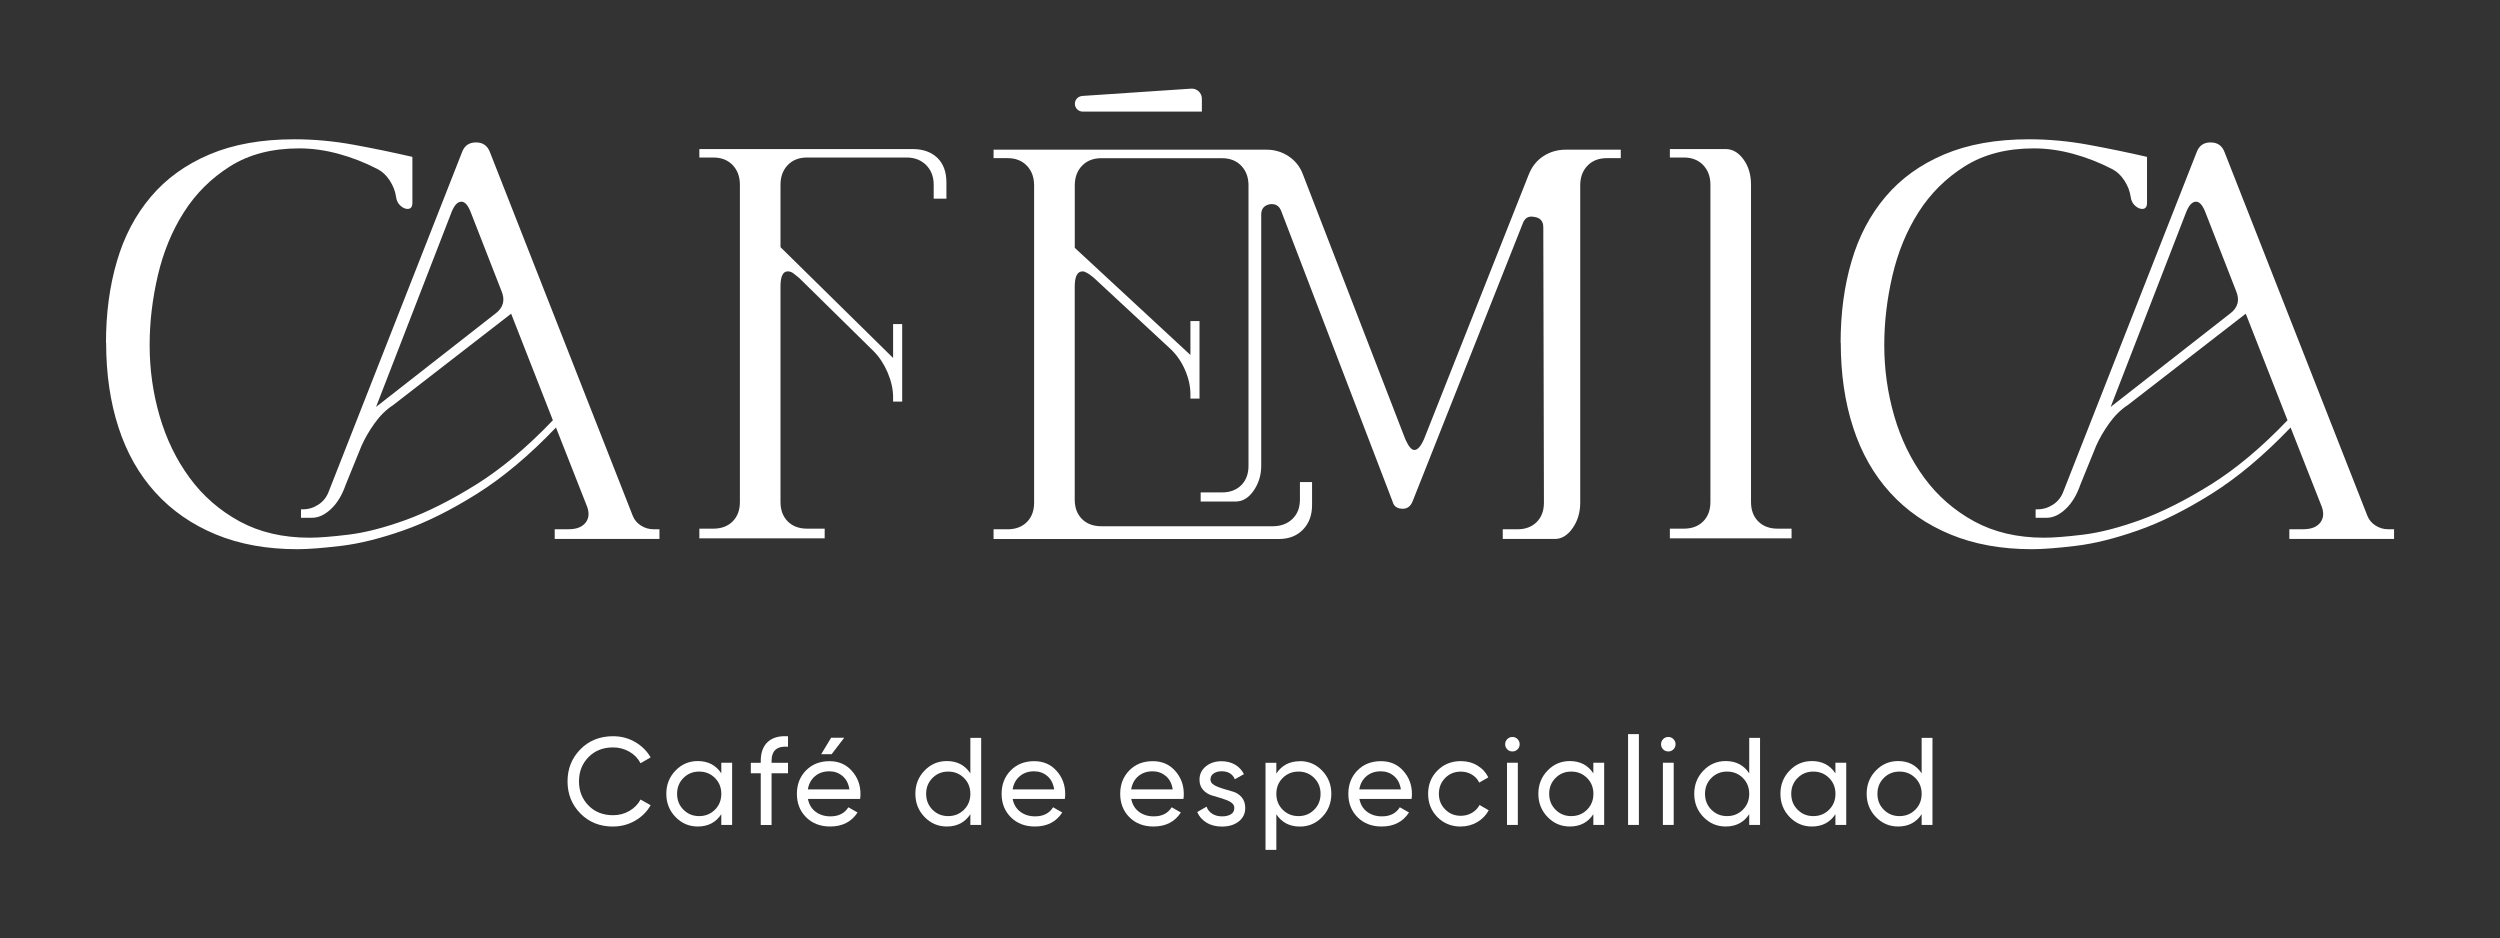
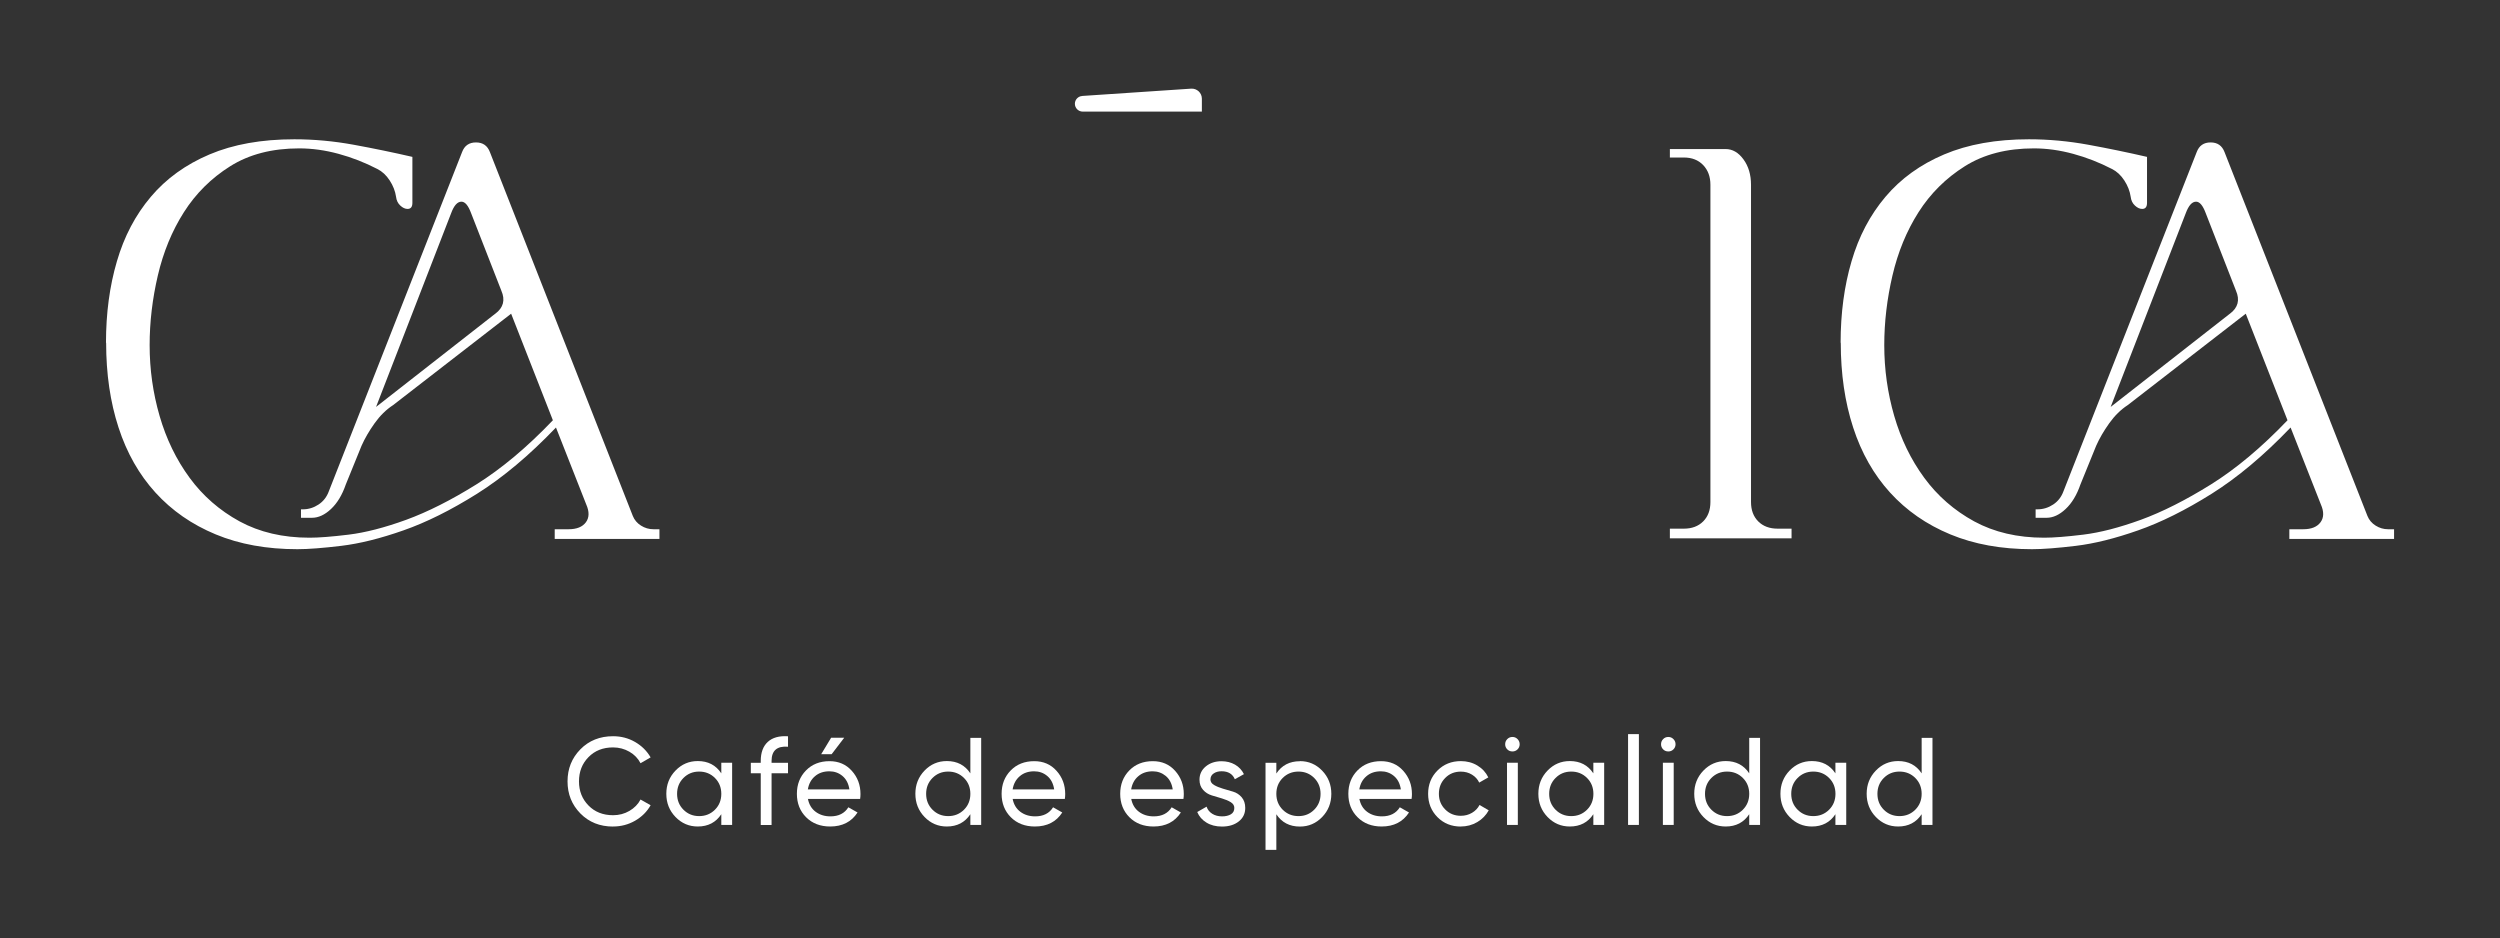
<svg xmlns="http://www.w3.org/2000/svg" id="Layer_1" data-name="Layer 1" viewBox="0 0 476.01 178.68">
  <rect x="0" y="0" width="476.01" height="178.68" fill="#333333" stroke="none" />
  <defs>
    <style>      .cls-1 {        fill: #fff;      }    </style>
  </defs>
  <g>
    <path class="cls-1" d="M116.73,157.38c-2.51,0-4.58-.83-6.22-2.49-1.63-1.66-2.45-3.69-2.45-6.11s.82-4.45,2.45-6.11c1.63-1.66,3.71-2.49,6.22-2.49,1.52,0,2.91.36,4.18,1.09,1.27.73,2.26,1.71,2.97,2.94l-1.92,1.11c-.47-.91-1.18-1.65-2.12-2.19s-1.98-.82-3.11-.82c-1.91,0-3.47.61-4.68,1.85-1.21,1.23-1.81,2.77-1.81,4.62s.61,3.36,1.81,4.59,2.77,1.85,4.68,1.85c1.14,0,2.17-.27,3.11-.82s1.65-1.27,2.12-2.17l1.92,1.09c-.69,1.23-1.68,2.21-2.96,2.95-1.28.73-2.67,1.1-4.19,1.1Z" />
    <path class="cls-1" d="M137.34,145.23h2.06v11.84h-2.06v-2.04c-1.03,1.56-2.52,2.34-4.48,2.34-1.66,0-3.07-.6-4.24-1.81-1.17-1.21-1.75-2.68-1.75-4.42s.58-3.21,1.75-4.42c1.17-1.21,2.58-1.81,4.24-1.81,1.96,0,3.45.78,4.48,2.34v-2.04ZM133.12,155.39c1.2,0,2.2-.41,3.01-1.22.81-.81,1.21-1.82,1.21-3.02s-.4-2.21-1.21-3.02c-.81-.81-1.81-1.22-3.01-1.22s-2.18.41-2.99,1.22c-.81.81-1.21,1.82-1.21,3.02s.4,2.21,1.21,3.02c.81.81,1.8,1.22,2.99,1.22Z" />
    <path class="cls-1" d="M150.04,142.18c-2.08-.17-3.13.73-3.13,2.7v.36h3.13v1.99h-3.13v9.85h-2.06v-9.85h-1.89v-1.99h1.89v-.36c0-1.59.45-2.8,1.34-3.62.89-.82,2.17-1.18,3.85-1.07v1.99Z" />
    <path class="cls-1" d="M153.83,152.1c.2,1.06.69,1.88,1.46,2.46s1.71.88,2.83.88c1.56,0,2.7-.58,3.41-1.73l1.75.99c-1.15,1.78-2.89,2.67-5.21,2.67-1.88,0-3.41-.59-4.58-1.76s-1.76-2.66-1.76-4.46.58-3.27,1.73-4.45c1.15-1.18,2.65-1.77,4.48-1.77,1.74,0,3.15.61,4.25,1.84,1.1,1.22,1.65,2.7,1.65,4.42,0,.3-.02.61-.07.93h-9.92ZM157.92,146.86c-1.11,0-2.02.31-2.75.94-.73.62-1.18,1.46-1.35,2.5h7.91c-.17-1.12-.62-1.97-1.33-2.56s-1.54-.88-2.49-.88ZM160.74,140.47l-2.39,3.13h-1.99l1.89-3.13h2.49Z" />
    <path class="cls-1" d="M184.76,140.49h2.06v16.58h-2.06v-2.04c-1.03,1.56-2.52,2.34-4.48,2.34-1.66,0-3.07-.6-4.24-1.81-1.17-1.21-1.75-2.68-1.75-4.42s.58-3.21,1.75-4.42c1.17-1.21,2.58-1.81,4.24-1.81,1.96,0,3.45.78,4.48,2.34v-6.78ZM180.54,155.39c1.2,0,2.2-.41,3.01-1.22.81-.81,1.21-1.82,1.21-3.02s-.4-2.21-1.21-3.02c-.81-.81-1.81-1.22-3.01-1.22s-2.18.41-2.99,1.22c-.81.81-1.21,1.82-1.21,3.02s.4,2.21,1.21,3.02c.81.81,1.8,1.22,2.99,1.22Z" />
    <path class="cls-1" d="M192.81,152.1c.2,1.06.69,1.88,1.46,2.46.77.58,1.71.88,2.83.88,1.56,0,2.7-.58,3.41-1.73l1.75.99c-1.15,1.78-2.89,2.67-5.21,2.67-1.88,0-3.41-.59-4.58-1.76s-1.76-2.66-1.76-4.46.58-3.27,1.73-4.45c1.15-1.18,2.65-1.77,4.48-1.77,1.74,0,3.15.61,4.25,1.84,1.1,1.22,1.65,2.7,1.65,4.42,0,.3-.02.61-.07.93h-9.92ZM196.91,146.86c-1.11,0-2.02.31-2.75.94-.73.62-1.18,1.46-1.35,2.5h7.91c-.17-1.12-.62-1.97-1.33-2.56s-1.54-.88-2.49-.88Z" />
    <path class="cls-1" d="M215.39,152.1c.2,1.06.69,1.88,1.46,2.46.77.58,1.71.88,2.83.88,1.56,0,2.7-.58,3.41-1.73l1.75.99c-1.15,1.78-2.89,2.67-5.21,2.67-1.88,0-3.41-.59-4.58-1.76s-1.76-2.66-1.76-4.46.58-3.27,1.73-4.45c1.15-1.18,2.65-1.77,4.48-1.77,1.74,0,3.15.61,4.25,1.84s1.65,2.7,1.65,4.42c0,.3-.02.61-.07.93h-9.92ZM219.48,146.86c-1.11,0-2.02.31-2.75.94-.73.62-1.18,1.46-1.35,2.5h7.91c-.17-1.12-.62-1.97-1.33-2.56-.71-.58-1.54-.88-2.49-.88Z" />
    <path class="cls-1" d="M230.47,148.39c0,.45.23.81.7,1.08.46.27,1.02.5,1.66.69s1.29.38,1.94.57,1.2.55,1.65,1.07c.45.53.68,1.2.68,2.03,0,1.07-.41,1.93-1.24,2.58-.83.65-1.89.97-3.19.97-1.15,0-2.14-.25-2.96-.76-.82-.5-1.41-1.18-1.75-2.01l1.78-1.02c.19.57.54,1.02,1.07,1.35.52.33,1.14.5,1.87.5.68,0,1.24-.13,1.68-.39.44-.26.66-.67.66-1.22,0-.46-.23-.82-.69-1.1s-1.01-.51-1.65-.7c-.64-.19-1.29-.39-1.94-.58-.65-.2-1.21-.54-1.66-1.05-.46-.51-.69-1.15-.69-1.94,0-1.03.4-1.87,1.2-2.53.8-.66,1.8-.99,3-.99.96,0,1.82.22,2.57.65.75.44,1.31,1.04,1.69,1.81l-1.73.97c-.43-1.01-1.27-1.52-2.53-1.52-.58,0-1.08.13-1.49.41-.41.27-.62.65-.62,1.15Z" />
    <path class="cls-1" d="M247.5,144.92c1.66,0,3.07.6,4.24,1.81,1.17,1.21,1.75,2.68,1.75,4.42s-.58,3.21-1.75,4.42c-1.17,1.21-2.58,1.81-4.24,1.81-1.96,0-3.45-.78-4.48-2.34v6.78h-2.06v-16.58h2.06v2.04c1.03-1.56,2.52-2.34,4.48-2.34ZM247.24,155.39c1.19,0,2.18-.41,2.99-1.22s1.21-1.82,1.21-3.02-.4-2.21-1.21-3.02-1.8-1.22-2.99-1.22-2.2.41-3.01,1.22-1.21,1.82-1.21,3.02.4,2.21,1.21,3.02,1.81,1.22,3.01,1.22Z" />
    <path class="cls-1" d="M258.83,152.1c.2,1.06.69,1.88,1.46,2.46s1.71.88,2.83.88c1.56,0,2.7-.58,3.41-1.73l1.75.99c-1.15,1.78-2.89,2.67-5.21,2.67-1.88,0-3.41-.59-4.58-1.76-1.18-1.18-1.76-2.66-1.76-4.46s.58-3.27,1.73-4.45c1.15-1.18,2.65-1.77,4.48-1.77,1.74,0,3.15.61,4.25,1.84s1.65,2.7,1.65,4.42c0,.3-.02.61-.07.93h-9.92ZM262.92,146.86c-1.11,0-2.02.31-2.75.94-.73.62-1.18,1.46-1.35,2.5h7.91c-.17-1.12-.62-1.97-1.33-2.56s-1.54-.88-2.49-.88Z" />
    <path class="cls-1" d="M278.15,157.38c-1.78,0-3.27-.6-4.45-1.79-1.18-1.19-1.78-2.67-1.78-4.44s.59-3.25,1.78-4.44c1.18-1.19,2.67-1.79,4.45-1.79,1.17,0,2.22.28,3.15.84.93.56,1.63,1.32,2.08,2.26l-1.73.99c-.3-.63-.76-1.14-1.39-1.52-.62-.38-1.33-.57-2.12-.57-1.18,0-2.17.4-2.97,1.21-.8.81-1.2,1.81-1.2,3.01s.4,2.18,1.2,2.98c.8.81,1.79,1.21,2.97,1.21.79,0,1.5-.19,2.13-.56.63-.37,1.11-.87,1.44-1.5l1.75,1.02c-.51.93-1.23,1.68-2.18,2.24-.95.56-2,.84-3.15.84Z" />
    <path class="cls-1" d="M287.98,143.08c-.4,0-.73-.13-.99-.4-.27-.27-.4-.59-.4-.97s.13-.71.4-.98c.27-.28.6-.41.99-.41s.7.14.97.41c.27.28.4.6.4.98s-.13.7-.4.97-.59.4-.97.4ZM286.94,157.07v-11.84h2.06v11.84h-2.06Z" />
    <path class="cls-1" d="M303.38,145.23h2.06v11.84h-2.06v-2.04c-1.03,1.56-2.52,2.34-4.48,2.34-1.66,0-3.07-.6-4.24-1.81-1.17-1.21-1.75-2.68-1.75-4.42s.58-3.21,1.75-4.42c1.17-1.21,2.58-1.81,4.24-1.81,1.96,0,3.45.78,4.48,2.34v-2.04ZM299.17,155.39c1.2,0,2.2-.41,3.01-1.22s1.21-1.82,1.21-3.02-.4-2.21-1.21-3.02-1.81-1.22-3.01-1.22-2.18.41-2.99,1.22c-.81.81-1.21,1.82-1.21,3.02s.4,2.21,1.21,3.02c.81.81,1.8,1.22,2.99,1.22Z" />
    <path class="cls-1" d="M309.99,157.07v-17.29h2.06v17.29h-2.06Z" />
    <path class="cls-1" d="M317.66,143.08c-.4,0-.73-.13-.99-.4-.27-.27-.4-.59-.4-.97s.13-.71.4-.98c.27-.28.6-.41.99-.41s.7.14.97.41c.27.28.4.6.4.98s-.13.7-.4.97-.59.4-.97.4ZM316.62,157.07v-11.84h2.06v11.84h-2.06Z" />
    <path class="cls-1" d="M333.06,140.49h2.06v16.58h-2.06v-2.04c-1.03,1.56-2.52,2.34-4.48,2.34-1.66,0-3.07-.6-4.24-1.81-1.17-1.21-1.75-2.68-1.75-4.42s.58-3.21,1.75-4.42c1.17-1.21,2.58-1.81,4.24-1.81,1.96,0,3.45.78,4.48,2.34v-6.78ZM328.84,155.39c1.2,0,2.2-.41,3.01-1.22.81-.81,1.21-1.82,1.21-3.02s-.4-2.21-1.21-3.02c-.81-.81-1.81-1.22-3.01-1.22s-2.18.41-2.99,1.22c-.81.81-1.21,1.82-1.21,3.02s.4,2.21,1.21,3.02c.81.81,1.8,1.22,2.99,1.22Z" />
    <path class="cls-1" d="M349.47,145.23h2.06v11.84h-2.06v-2.04c-1.03,1.56-2.52,2.34-4.48,2.34-1.66,0-3.07-.6-4.24-1.81-1.17-1.21-1.75-2.68-1.75-4.42s.58-3.21,1.75-4.42c1.17-1.21,2.58-1.81,4.24-1.81,1.96,0,3.45.78,4.48,2.34v-2.04ZM345.26,155.39c1.2,0,2.2-.41,3.01-1.22.81-.81,1.21-1.82,1.21-3.02s-.4-2.21-1.21-3.02c-.81-.81-1.81-1.22-3.01-1.22s-2.18.41-2.99,1.22-1.21,1.82-1.21,3.02.4,2.21,1.21,3.02,1.8,1.22,2.99,1.22Z" />
    <path class="cls-1" d="M365.89,140.49h2.06v16.58h-2.06v-2.04c-1.03,1.56-2.52,2.34-4.48,2.34-1.66,0-3.07-.6-4.24-1.81-1.17-1.21-1.75-2.68-1.75-4.42s.58-3.21,1.75-4.42c1.17-1.21,2.58-1.81,4.24-1.81,1.96,0,3.45.78,4.48,2.34v-6.78ZM361.67,155.39c1.2,0,2.2-.41,3.01-1.22s1.21-1.82,1.21-3.02-.4-2.21-1.21-3.02c-.81-.81-1.81-1.22-3.01-1.22s-2.18.41-2.99,1.22-1.21,1.82-1.21,3.02.4,2.21,1.21,3.02,1.8,1.22,2.99,1.22Z" />
  </g>
  <g>
    <path class="cls-1" d="M20.18,65.26c0-5.61.69-10.78,2.08-15.51,1.38-4.73,3.53-8.82,6.46-12.28,2.92-3.46,6.65-6.15,11.18-8.07,4.53-1.92,9.91-2.88,16.14-2.88,3.76,0,7.53.35,11.3,1.04,3.77.69,7.49,1.46,11.18,2.31v8.76c0,.77-.31,1.15-.92,1.15-.46,0-.92-.21-1.38-.64-.46-.42-.73-.98-.81-1.67-.16-1.08-.56-2.11-1.21-3.11-.65-1-1.44-1.73-2.36-2.19-2.38-1.23-4.84-2.19-7.38-2.88-2.54-.69-5.03-1.04-7.49-1.04-5.15,0-9.53,1.13-13.14,3.4-3.61,2.27-6.55,5.19-8.82,8.76-2.27,3.57-3.92,7.59-4.96,12.05-1.04,4.46-1.56,8.88-1.56,13.26,0,4.61.63,9.11,1.9,13.49,1.27,4.38,3.17,8.3,5.71,11.76,2.54,3.46,5.71,6.22,9.51,8.3,3.81,2.07,8.24,3.11,13.32,3.11,1.77,0,4.25-.19,7.44-.58,3.19-.39,6.84-1.33,10.95-2.82,4.11-1.5,8.57-3.75,13.37-6.74,4.8-3,9.66-7.07,14.58-12.22l-7.95-20.29-22.48,17.41c-1.31.85-2.48,2-3.52,3.46-1.04,1.46-1.86,2.88-2.48,4.27l-3,7.38c-.69,2-1.63,3.56-2.82,4.67-1.19,1.12-2.4,1.67-3.63,1.67h-2.08v-1.61h.35c1.08,0,2.08-.31,3-.92s1.57-1.46,1.96-2.54l25.36-64.56c.46-1.23,1.34-1.84,2.65-1.84s2.19.62,2.65,1.84l27.21,69.28c.31.77.83,1.38,1.56,1.84.73.46,1.52.69,2.36.69h1.15v1.84h-19.94v-1.84h2.65c1.54,0,2.63-.44,3.29-1.33.65-.88.67-2.02.06-3.4l-5.76-14.64c-5.07,5.3-10.09,9.51-15.04,12.62-4.96,3.11-9.63,5.44-14.01,6.97-4.38,1.54-8.32,2.52-11.82,2.94-3.5.42-6.28.64-8.36.64-5.84,0-11.03-.94-15.56-2.82-4.54-1.88-8.36-4.54-11.47-7.96-3.11-3.42-5.46-7.55-7.03-12.39-1.58-4.84-2.36-10.22-2.36-16.14ZM94.31,59.73c1.54-1.15,1.92-2.61,1.15-4.38l-5.76-14.76c-.54-1.46-1.15-2.19-1.84-2.19-.77,0-1.42.73-1.96,2.19l-14.3,36.89,22.71-17.76Z" />
-     <path class="cls-1" d="M133.16,100.66h2.65c1.54,0,2.77-.46,3.69-1.38.92-.92,1.38-2.15,1.38-3.69v-60.41c0-1.54-.46-2.78-1.38-3.75-.92-.96-2.15-1.44-3.69-1.44h-2.65v-1.61h40.58c2,0,3.57.56,4.73,1.67,1.15,1.11,1.73,2.67,1.73,4.67v3.11h-2.42v-2.65c0-1.54-.48-2.78-1.44-3.75-.96-.96-2.21-1.44-3.75-1.44h-18.91c-1.54,0-2.77.48-3.69,1.44s-1.38,2.21-1.38,3.75v11.88l21.44,21.1v-6.45h1.73v14.76h-1.73v-.81c0-1.54-.35-3.11-1.04-4.73-.69-1.61-1.58-2.96-2.65-4.04l-14.18-13.95c-.46-.39-.85-.69-1.15-.92-.31-.23-.65-.35-1.04-.35-.92,0-1.38.96-1.38,2.88v41.04c0,1.54.46,2.77,1.38,3.69.92.92,2.15,1.38,3.69,1.38h3.34v1.84h-23.86v-1.84Z" />
-     <path class="cls-1" d="M189.18,102.62v-1.84h2.65c1.54,0,2.77-.46,3.69-1.38.92-.92,1.38-2.15,1.38-3.69v-60.41c0-1.54-.46-2.78-1.38-3.75-.92-.96-2.15-1.44-3.69-1.44h-2.65v-1.61h51.99c1.54,0,2.94.42,4.21,1.27,1.27.85,2.17,2,2.71,3.46l19.48,50.38c.61,1.38,1.19,2.07,1.73,2.07.61,0,1.23-.69,1.84-2.07l19.94-50.38c.61-1.54,1.56-2.71,2.82-3.52,1.27-.81,2.67-1.21,4.21-1.21h10.49v1.61h-2.65c-1.54,0-2.77.48-3.69,1.44-.92.96-1.38,2.21-1.38,3.75v60.41c0,1.85-.48,3.46-1.44,4.84-.96,1.38-2.1,2.07-3.4,2.07h-9.91v-1.84h2.77c1.54,0,2.77-.46,3.69-1.38.92-.92,1.38-2.15,1.38-3.69l-.12-52.45c0-1.15-.58-1.8-1.73-1.96-1.08-.23-1.81.19-2.19,1.27l-20.98,52.92c-.39.92-1,1.38-1.84,1.38-1.08,0-1.73-.46-1.96-1.38l-21.21-55.33c-.39-1-1.12-1.42-2.19-1.27-1.08.23-1.61.88-1.61,1.96v47.84c0,1.77-.48,3.34-1.44,4.73-.96,1.38-2.09,2.07-3.4,2.07h-6.69v-1.73h4.04c1.54,0,2.77-.46,3.69-1.38s1.38-2.15,1.38-3.69v-53.38c0-1.54-.46-2.78-1.38-3.75-.92-.96-2.15-1.44-3.69-1.44h-22.94c-1.54,0-2.77.48-3.69,1.44s-1.38,2.21-1.38,3.75v11.88l22.02,20.4v-6.46h1.73v14.76h-1.73v-.81c0-1.54-.35-3.09-1.04-4.67-.69-1.57-1.61-2.9-2.77-3.98l-14.53-13.49c-1-.85-1.73-1.27-2.19-1.27-1,0-1.5.96-1.5,2.88v40.58c0,1.54.46,2.77,1.38,3.69.92.92,2.15,1.38,3.69,1.38h32.62c1.54,0,2.79-.46,3.75-1.38.96-.92,1.44-2.15,1.44-3.69v-3.34h2.31v4.38c0,1.92-.58,3.48-1.73,4.67-1.15,1.19-2.69,1.79-4.61,1.79h-54.3Z" />
    <path class="cls-1" d="M317.95,100.66h2.65c1.54,0,2.77-.46,3.69-1.38.92-.92,1.38-2.15,1.38-3.69v-60.41c0-1.54-.46-2.78-1.38-3.75-.92-.96-2.15-1.44-3.69-1.44h-2.65v-1.61h10.61c1.31,0,2.44.65,3.4,1.96.96,1.31,1.44,2.92,1.44,4.84v60.41c0,1.54.46,2.77,1.38,3.69.92.92,2.15,1.38,3.69,1.38h2.65v1.84h-23.17v-1.84Z" />
    <path class="cls-1" d="M350.46,65.26c0-5.61.69-10.78,2.08-15.51,1.38-4.73,3.53-8.82,6.46-12.28,2.92-3.46,6.65-6.15,11.18-8.07,4.53-1.92,9.91-2.88,16.14-2.88,3.76,0,7.53.35,11.3,1.04,3.77.69,7.49,1.46,11.18,2.31v8.76c0,.77-.31,1.15-.92,1.15-.46,0-.92-.21-1.38-.64-.46-.42-.73-.98-.81-1.67-.16-1.08-.56-2.11-1.21-3.11-.65-1-1.44-1.73-2.36-2.19-2.38-1.23-4.84-2.19-7.38-2.88-2.54-.69-5.03-1.04-7.49-1.04-5.15,0-9.53,1.13-13.14,3.4-3.61,2.27-6.55,5.19-8.82,8.76-2.27,3.57-3.92,7.59-4.96,12.05-1.04,4.46-1.56,8.88-1.56,13.26,0,4.61.63,9.11,1.9,13.49,1.27,4.38,3.17,8.3,5.71,11.76,2.54,3.46,5.71,6.22,9.51,8.3,3.81,2.07,8.24,3.11,13.32,3.11,1.77,0,4.25-.19,7.44-.58,3.19-.39,6.84-1.33,10.95-2.82,4.11-1.5,8.57-3.75,13.37-6.74,4.8-3,9.66-7.07,14.58-12.22l-7.95-20.29-22.48,17.41c-1.31.85-2.48,2-3.52,3.46-1.04,1.46-1.86,2.88-2.48,4.27l-3,7.38c-.69,2-1.63,3.56-2.82,4.67-1.19,1.12-2.4,1.67-3.63,1.67h-2.08v-1.61h.35c1.08,0,2.08-.31,3-.92s1.57-1.46,1.96-2.54l25.36-64.56c.46-1.23,1.34-1.84,2.65-1.84s2.19.62,2.65,1.84l27.21,69.28c.31.77.83,1.38,1.56,1.84.73.46,1.52.69,2.36.69h1.15v1.84h-19.94v-1.84h2.65c1.54,0,2.63-.44,3.29-1.33.65-.88.67-2.02.06-3.4l-5.76-14.64c-5.07,5.3-10.09,9.51-15.04,12.62-4.96,3.11-9.63,5.44-14.01,6.97-4.38,1.54-8.32,2.52-11.82,2.94-3.5.42-6.28.64-8.36.64-5.84,0-11.03-.94-15.56-2.82-4.54-1.88-8.36-4.54-11.47-7.96-3.11-3.42-5.46-7.55-7.03-12.39-1.58-4.84-2.36-10.22-2.36-16.14ZM424.59,59.73c1.54-1.15,1.92-2.61,1.15-4.38l-5.76-14.76c-.54-1.46-1.15-2.19-1.84-2.19-.77,0-1.42.73-1.96,2.19l-14.3,36.89,22.71-17.76Z" />
  </g>
  <path class="cls-1" d="M206.05,18.27l20.75-1.39c1.1-.07,2.04.8,2.04,1.91v2.46h-22.69c-.82,0-1.49-.67-1.49-1.49h0c0-.78.61-1.43,1.39-1.48Z" />
</svg>